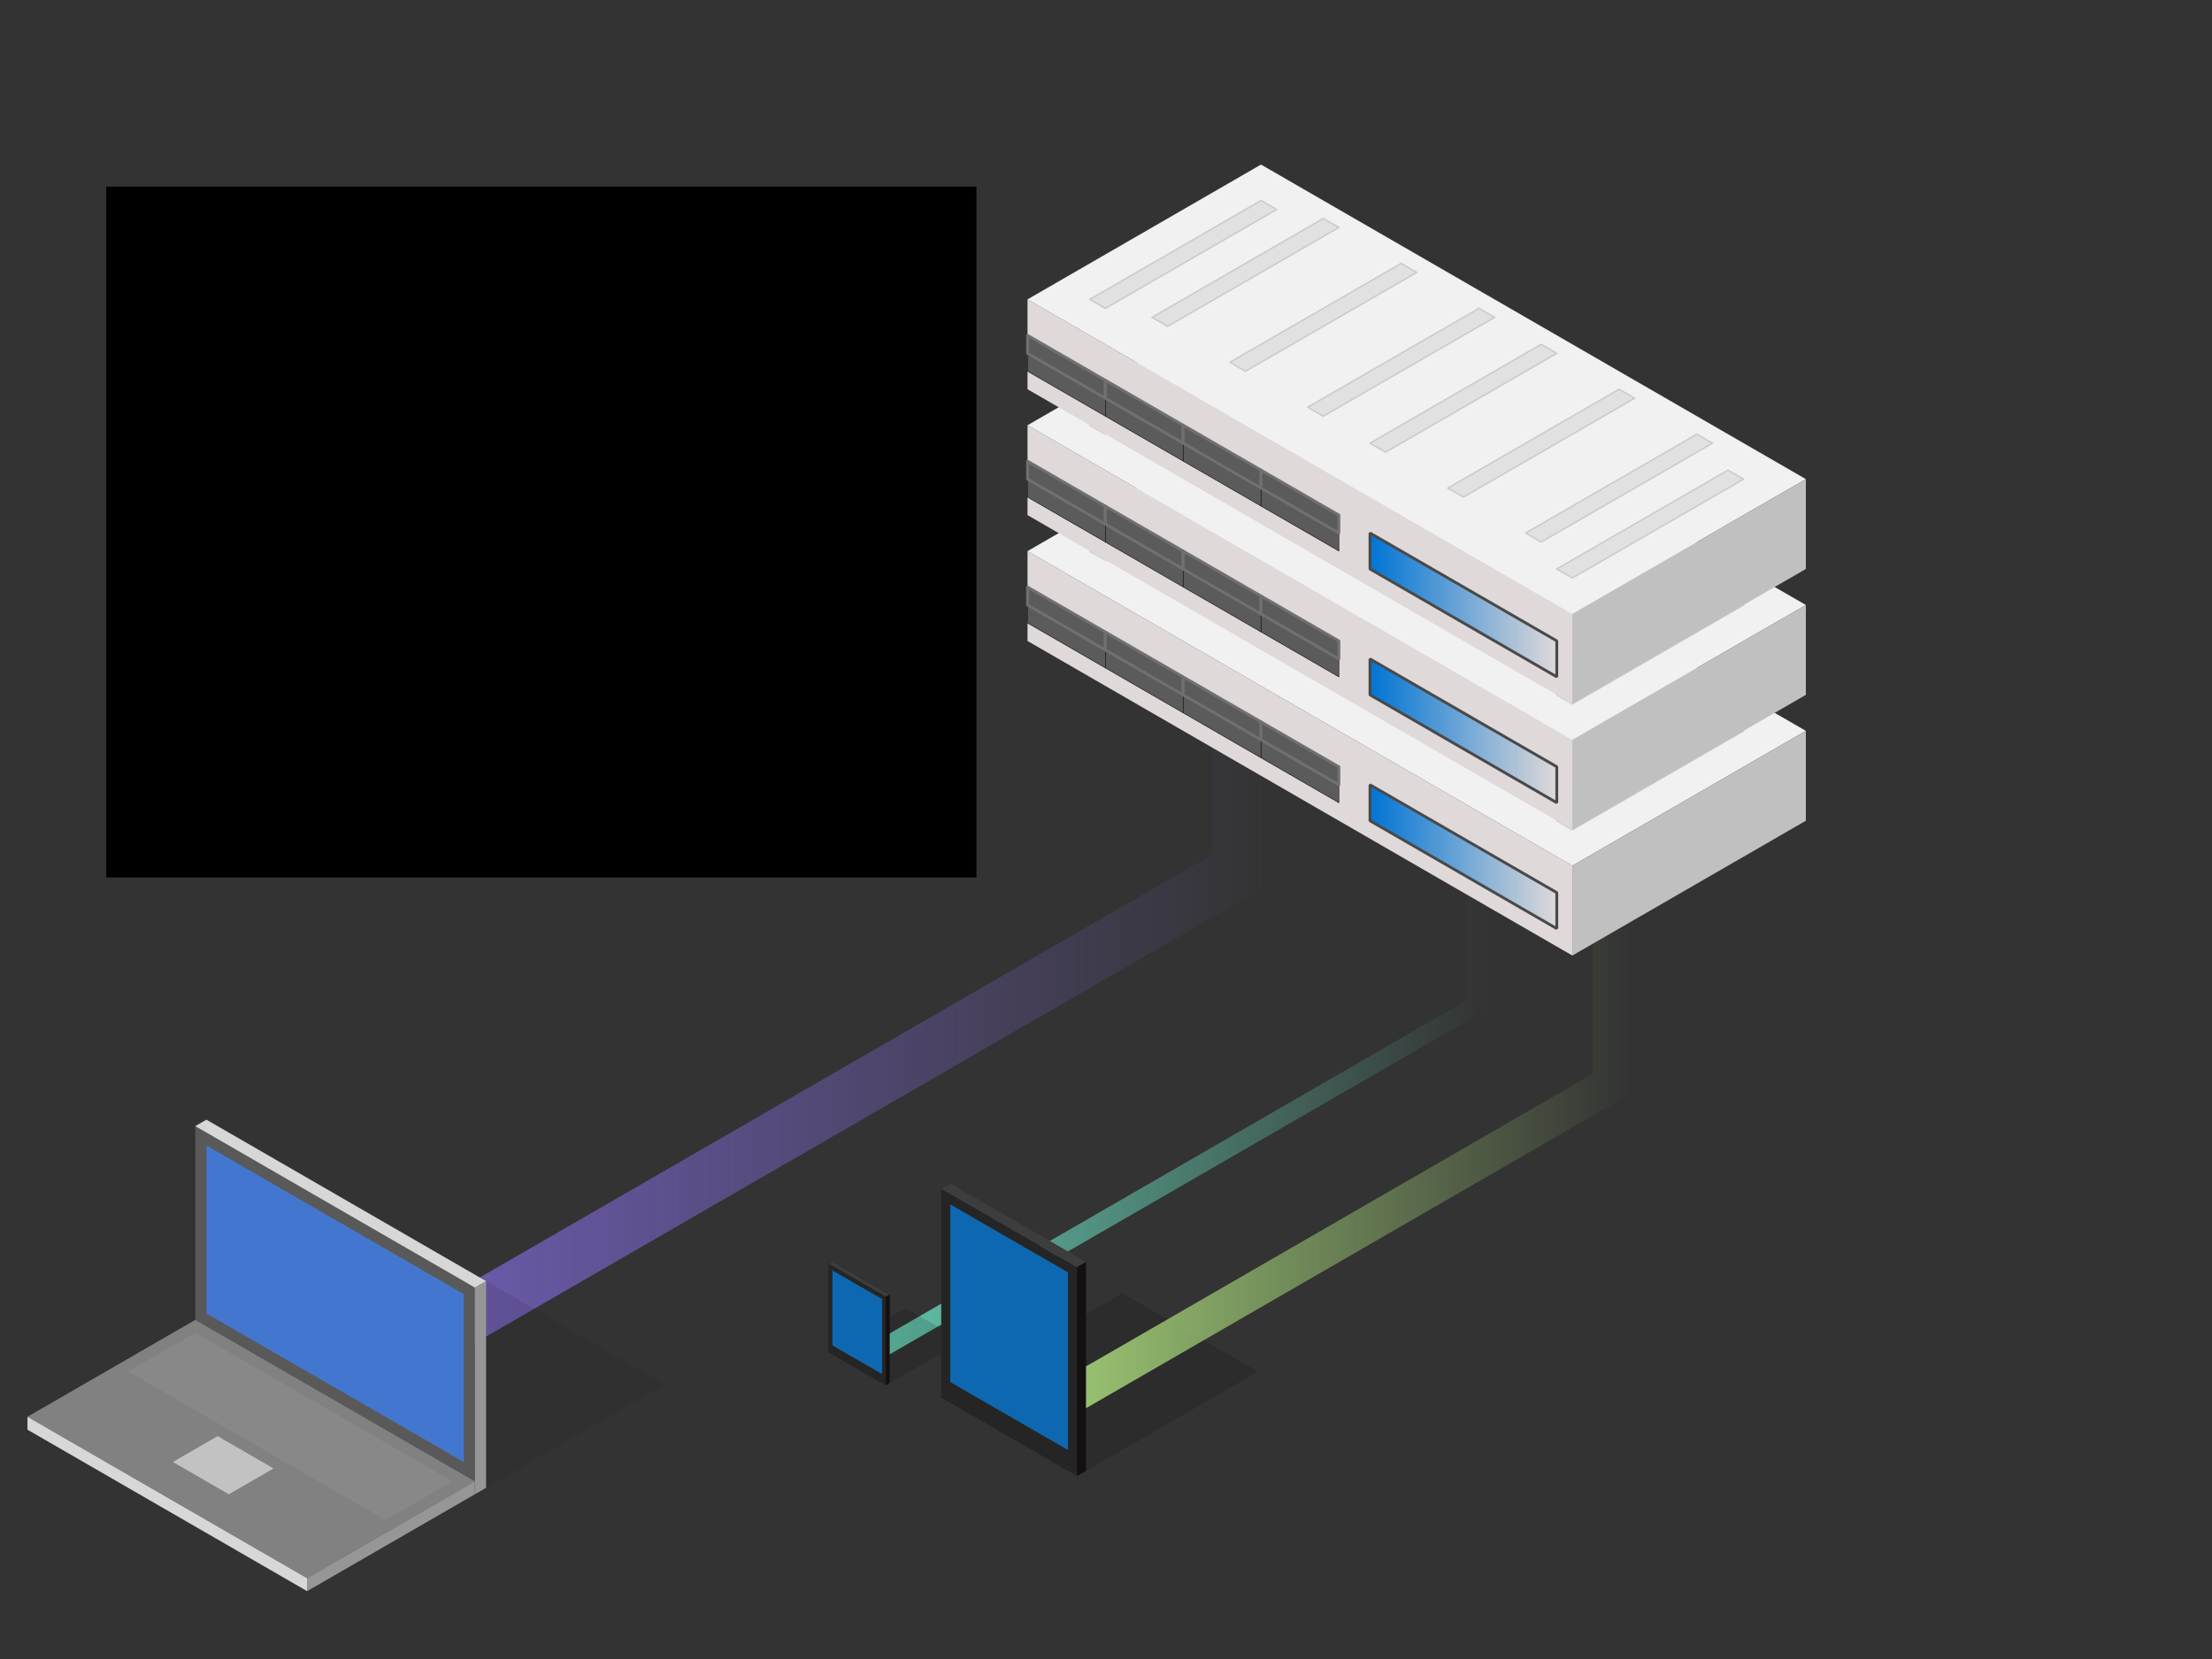
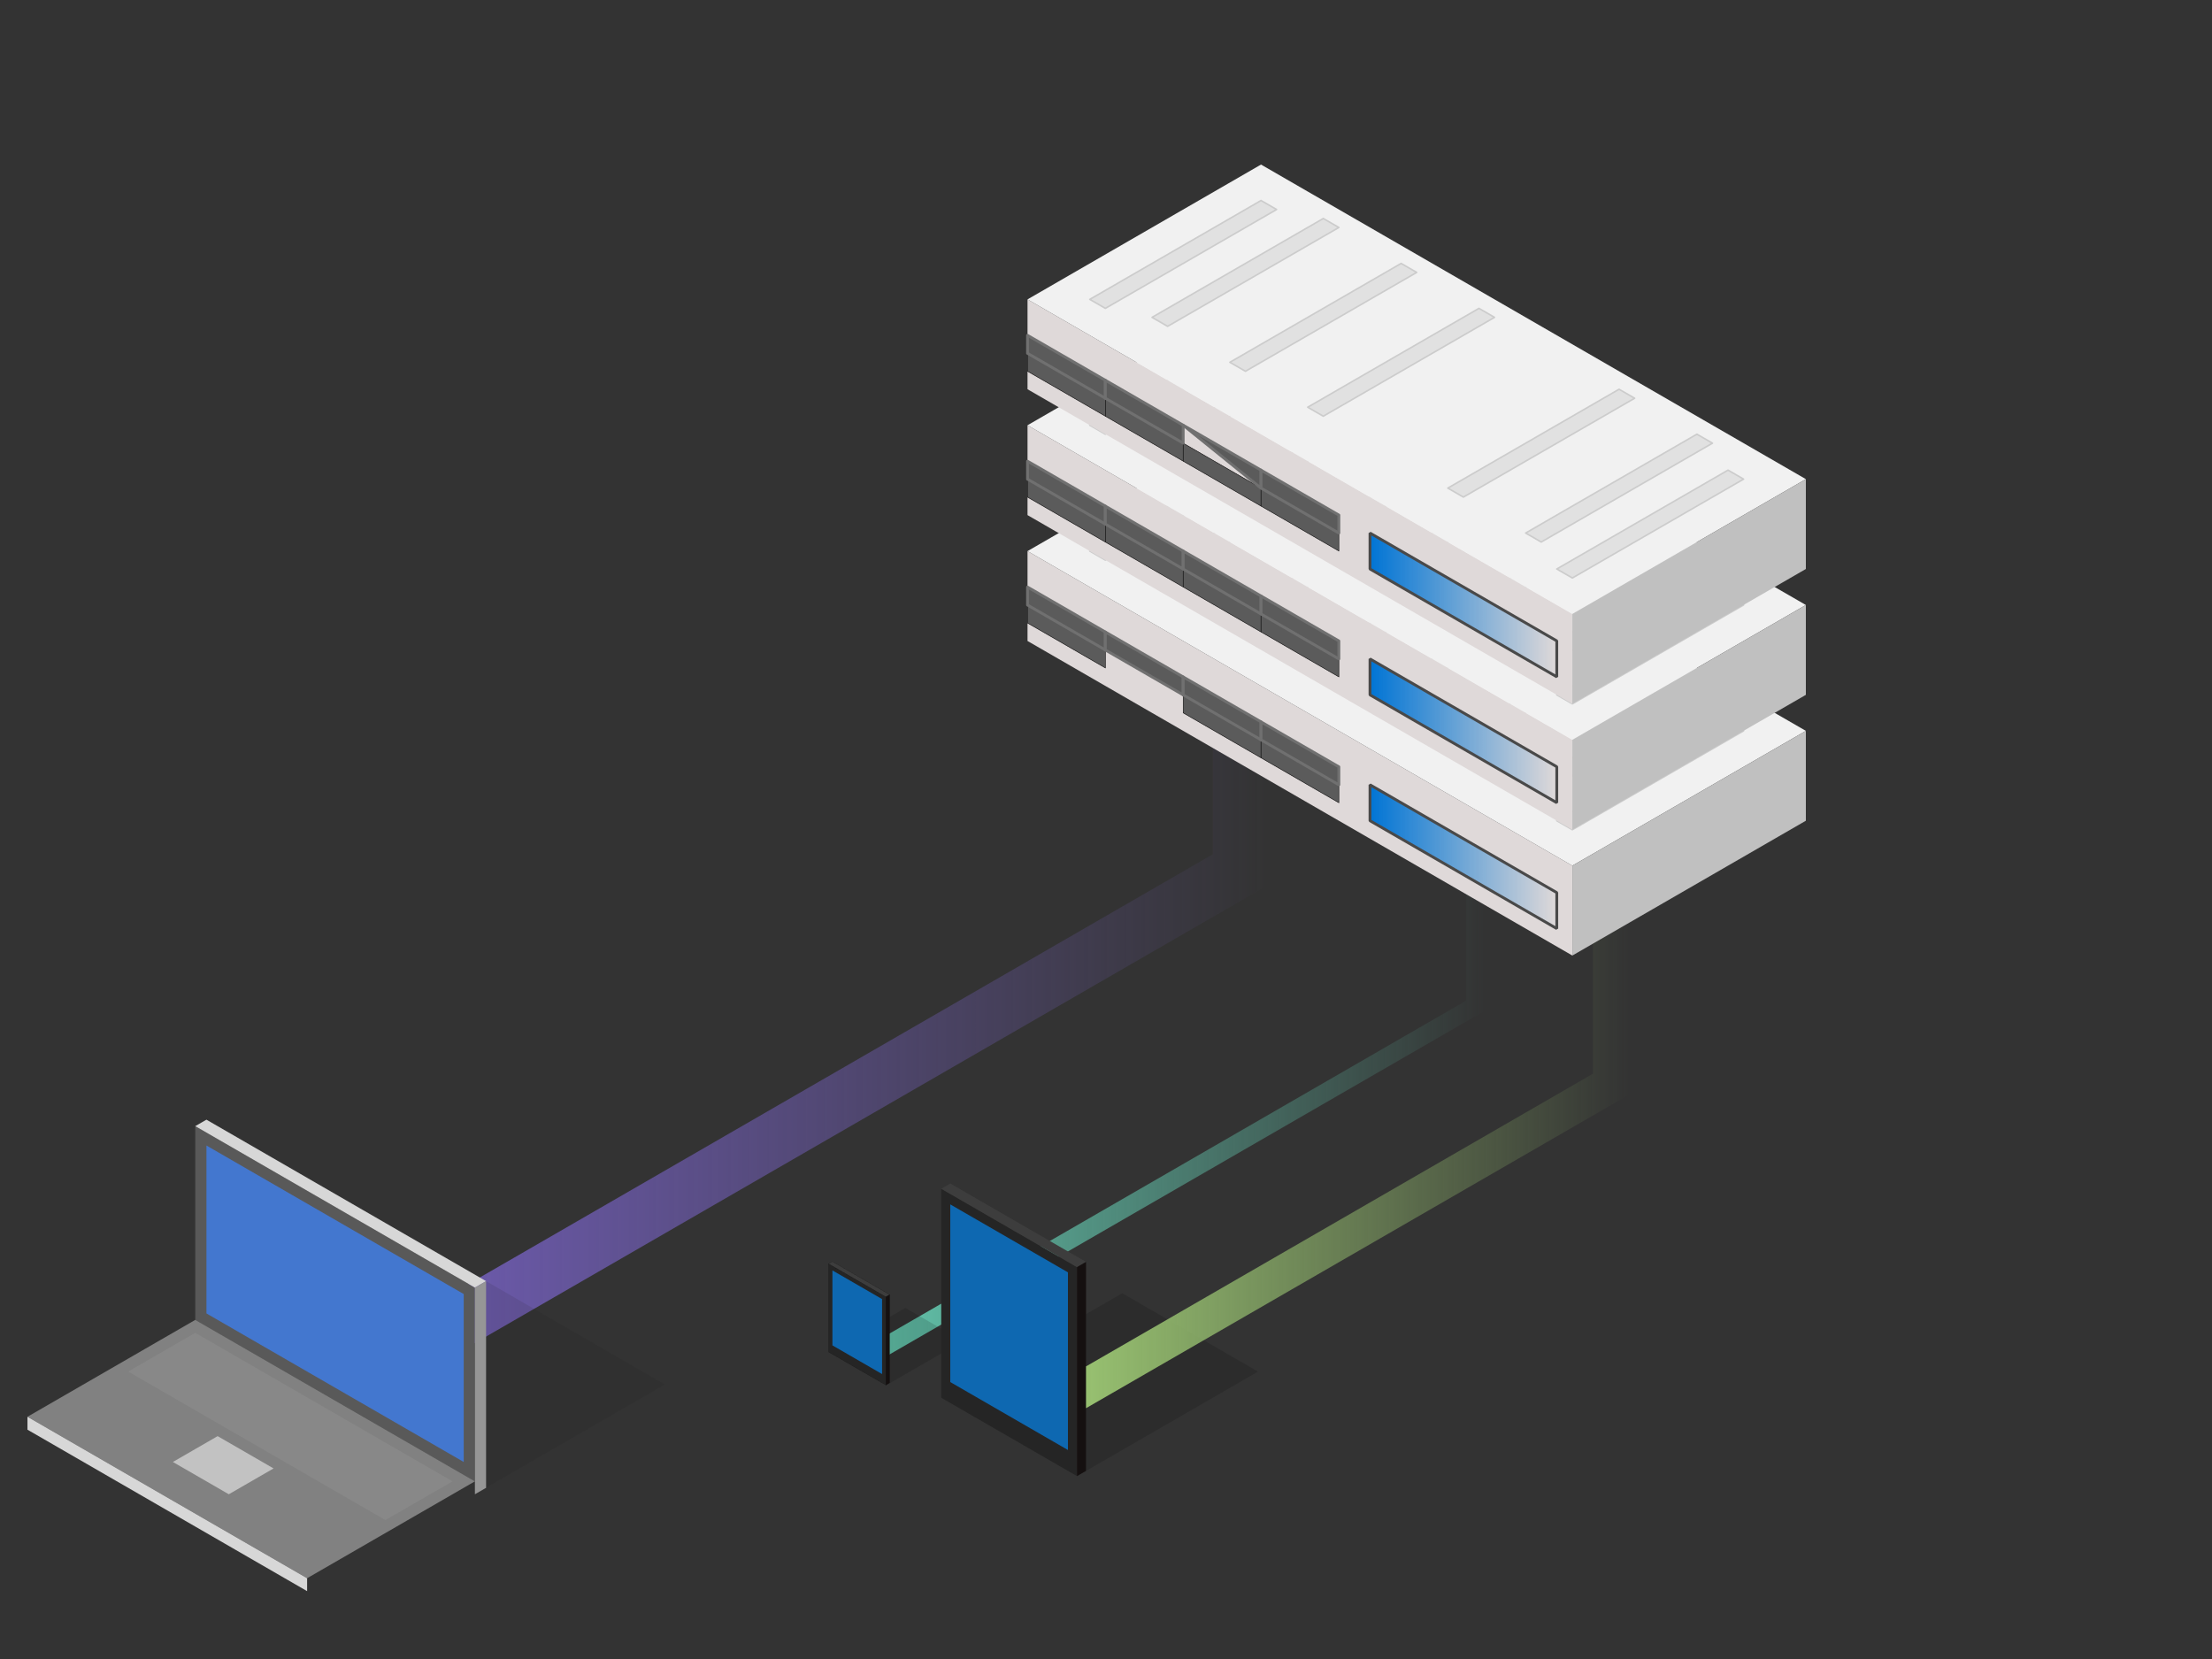
<svg xmlns="http://www.w3.org/2000/svg" xmlns:xlink="http://www.w3.org/1999/xlink" id="svg4583" version="1.1" viewBox="0 0 1058.333 793.75" height="3000" width="4000">
  <rect x="0" y="0" width="1058.333" height="793.75" fill="#333333" stroke="none" />
  <defs id="defs4577">
    <linearGradient id="linearGradient9256">
      <stop id="stop9252" offset="0" style="stop-color:#61c1a9;stop-opacity:1;" />
      <stop id="stop9254" offset="1" style="stop-color:#61c1a9;stop-opacity:0;" />
    </linearGradient>
    <linearGradient id="linearGradient9248">
      <stop id="stop9244" offset="0" style="stop-color:#97c070;stop-opacity:1;" />
      <stop id="stop9246" offset="1" style="stop-color:#97c070;stop-opacity:0;" />
    </linearGradient>
    <linearGradient id="linearGradient9240">
      <stop id="stop9236" offset="0" style="stop-color:#7661c1;stop-opacity:1;" />
      <stop id="stop9238" offset="1" style="stop-color:#7661c1;stop-opacity:0;" />
    </linearGradient>
    <linearGradient gradientUnits="userSpaceOnUse" y2="42" x2="424.485" y1="42" x1="320.297" id="linearGradient5836" xlink:href="#linearGradient5832-6-5" />
    <linearGradient id="linearGradient5832-6-5">
      <stop id="stop5828" offset="0" style="stop-color:#0074d4;stop-opacity:1;" />
      <stop id="stop5830" offset="1" style="stop-color:#0074d4;stop-opacity:0;" />
    </linearGradient>
    <linearGradient gradientUnits="userSpaceOnUse" y2="42" x2="424.485" y1="42" x1="320.297" id="linearGradient5836-2" xlink:href="#linearGradient5832-6-5" />
    <linearGradient gradientUnits="userSpaceOnUse" y2="42" x2="424.485" y1="42" x1="320.297" id="linearGradient5836-8" xlink:href="#linearGradient5832-6-5" />
    <linearGradient gradientUnits="userSpaceOnUse" y2="501.25" x2="606.218" y1="501.25" x1="147.224" id="linearGradient9242" xlink:href="#linearGradient9240" />
    <linearGradient gradientUnits="userSpaceOnUse" y2="483.75" x2="779.423" y1="483.75" x1="519.615" id="linearGradient9250" xlink:href="#linearGradient9248" />
    <linearGradient gradientUnits="userSpaceOnUse" y2="-48" x2="710.141" y1="-48" x1="424.352" id="linearGradient9258" xlink:href="#linearGradient9256" />
  </defs>
  <g style="display:inline" transform="translate(0,496.75)" id="layer1">
    <path id="path7017" d="M 424.352,152 710.141,-13 V -243 l -8.66,-5 V -18 L 424.352,142 Z" style="fill:url(#linearGradient9258);fill-opacity:1;stroke:none;stroke-width:0.265px;stroke-linecap:butt;stroke-linejoin:miter;stroke-opacity:1" />
  </g>
  <g style="display:inline" id="layer8">
    <path id="path6816" d="m 425.837,661.721 34.789,-20.086 -27.465,-15.857 -7.324,4.229 z" style="fill:#000000;fill-opacity:0.14;stroke:none;stroke-width:0.056px;stroke-linecap:butt;stroke-linejoin:miter;stroke-opacity:1" />
    <g id="g6813-6" style="display:inline" transform="matrix(0.211,0,0,0.211,350.765,621.127)">
      <path style="fill:#252525;fill-opacity:1;stroke:#000000;stroke-width:0.265px;stroke-linecap:butt;stroke-linejoin:miter;stroke-opacity:1" d="M 216.506,-78 346.41,-3 V 197 L 216.506,122 Z" id="path6777-1" />
      <path style="fill:#0e68b1;fill-opacity:1;stroke:none;stroke-width:0.265px;stroke-linecap:butt;stroke-linejoin:miter;stroke-opacity:1" d="M 225.167,-63 337.75,2 V 172 l -112.583,-65 z" id="path6779-5" />
      <path style="fill:#3d3d3d;fill-opacity:1;stroke:#000000;stroke-width:0.265px;stroke-linecap:butt;stroke-linejoin:miter;stroke-opacity:1" d="m 216.506,-78 8.66,-5 129.904,75 -8.66,5 z" id="path6781-5" />
      <path style="fill:#151010;fill-opacity:1;stroke:#000000;stroke-width:0.265px;stroke-linecap:butt;stroke-linejoin:miter;stroke-opacity:1" d="M 355.07,-8 V 192 l -8.66,5 V -3 Z" id="path6783-4" />
    </g>
    <g style="display:inline;stroke:none" id="g6813" transform="matrix(0.5,0,0,0.5,342.08,607.75)">
      <path style="fill:#252525;fill-opacity:1;stroke:none;stroke-width:0.265px;stroke-linecap:butt;stroke-linejoin:miter;stroke-opacity:1" d="M 216.506,-78 346.41,-3 V 197 L 216.506,122 Z" id="path6777" />
      <path style="fill:#0e68b1;fill-opacity:1;stroke:none;stroke-width:0.265px;stroke-linecap:butt;stroke-linejoin:miter;stroke-opacity:1" d="M 225.167,-63 337.75,2 V 172 l -112.583,-65 z" id="path6779" />
      <path style="fill:#3d3d3d;fill-opacity:1;stroke:none;stroke-width:0.265px;stroke-linecap:butt;stroke-linejoin:miter;stroke-opacity:1" d="m 216.506,-78 8.66,-5 129.904,75 -8.66,5 z" id="path6781" />
      <path style="fill:#151010;fill-opacity:1;stroke:none;stroke-width:0.265px;stroke-linecap:butt;stroke-linejoin:miter;stroke-opacity:1" d="M 355.07,-8 V 192 l -8.66,5 V -3 Z" id="path6783" />
    </g>
    <path id="path6816-7" d="m 519.615,703.75 82.272,-47.5 -64.952,-37.5 -17.321,10 z" style="fill:#000000;fill-opacity:0.14;stroke:none;stroke-width:0.132px;stroke-linecap:butt;stroke-linejoin:miter;stroke-opacity:1" />
    <path id="path6786" d="m 519.615,603.75 86.603,50 -86.603,50 z" style="fill:none;stroke:none;stroke-width:0.132px;stroke-linecap:butt;stroke-linejoin:miter;stroke-opacity:1" />
  </g>
  <g id="layer9">
    <path id="path7015" d="M 519.615,673.75 779.423,523.75 V 303.75 l -17.32,-10 V 513.75 L 519.615,653.75 Z" style="fill:url(#linearGradient9250);fill-opacity:1;stroke:none;stroke-width:0.265px;stroke-linecap:butt;stroke-linejoin:miter;stroke-opacity:1" />
  </g>
  <g id="layer10">
    <path id="path7020" d="m 173.205,673.75 433.013,-250 V 343.75 l -25.981,-15 v 80 l -433.013,250 z" style="fill:url(#linearGradient9242);stroke:none;stroke-width:0.265px;stroke-linecap:butt;stroke-linejoin:miter;stroke-opacity:1;fill-opacity:1" />
  </g>
  <g id="layer11">
    <g style="opacity:1" transform="matrix(0.618,0,0,0.618,-40.382,648.806)" id="g4571">
      <path style="fill:#595959;fill-opacity:1;stroke:none;stroke-width:0.265px;stroke-linecap:butt;stroke-linejoin:miter;stroke-opacity:1" d="M 216.506,-178 433.013,-53 V 97 L 216.506,-28 Z" id="path4520" />
      <path style="fill:#4377cf;fill-opacity:1;stroke:none;stroke-width:0.265px;stroke-linecap:butt;stroke-linejoin:miter;stroke-opacity:1" d="M 424.352,-48 V 82 L 225.167,-33 V -163 Z" id="path4522" />
-       <path style="fill:#969696;fill-opacity:1;stroke:none;stroke-width:0.265px;stroke-linecap:butt;stroke-linejoin:miter;stroke-opacity:1" d="m 303.109,182 129.904,-75 V 97 l -129.904,75 z" id="path4528" />
      <path style="fill:#d7d7d7;fill-opacity:1;stroke:none;stroke-width:0.265px;stroke-linecap:butt;stroke-linejoin:miter;stroke-opacity:1" d="m 216.506,-178 8.66,-5 216.506,125 -8.66,5 z" id="path4530" />
      <path style="fill:#969696;fill-opacity:1;stroke:none;stroke-width:0.265px;stroke-linecap:butt;stroke-linejoin:miter;stroke-opacity:1" d="M 441.673,-58 V 102 l -8.66,5 V -53 Z" id="path4532" />
      <path style="fill:#595959;fill-opacity:0.36;stroke:none;stroke-width:0.265px;stroke-linecap:butt;stroke-linejoin:miter;stroke-opacity:1" d="M 216.506,-18 164.545,12 363.731,127 415.692,97 Z" id="path4534" />
      <path style="fill:#b0b0b0;fill-opacity:1;stroke:none;stroke-width:0.265px;stroke-linecap:butt;stroke-linejoin:miter;stroke-opacity:1" d="M 233.827,62 277.128,87 242.487,107 199.186,82 Z" id="path4536" />
      <path style="fill:#d7d7d7;fill-opacity:0.474;stroke:none;stroke-width:0.265px;stroke-linecap:butt;stroke-linejoin:miter;stroke-opacity:1" d="M 216.506,-28 433.013,97 303.109,172 86.603,47 Z" id="path4538" />
      <path style="fill:#d7d7d7;fill-opacity:1;stroke:none;stroke-width:0.265px;stroke-linecap:butt;stroke-linejoin:miter;stroke-opacity:1" d="M 86.603,47 303.109,172 V 182 L 86.603,57 Z" id="path4540" />
    </g>
    <path id="path4575" d="m 232.562,612.963 85.629,49.438 -85.629,49.438 z" style="display:inline;opacity:1;fill:#1e1e1e;fill-opacity:0.112;stroke:none;stroke-width:0.164px;stroke-linecap:butt;stroke-linejoin:miter;stroke-opacity:1" />
  </g>
  <g style="display:inline" id="layer5">
    <g transform="matrix(0.86,0,0,0.86,379.901,373.758)" id="g5954">
      <path style="fill:#dfd9d9;fill-opacity:1;stroke:none;stroke-width:0.265px;stroke-linecap:butt;stroke-linejoin:miter;stroke-opacity:1" d="M 129.904,-128 433.013,47 v 50 l -303.109,-175 z" id="path5783" />
      <path style="fill:#f1f1f1;fill-opacity:1;stroke:none;stroke-width:0.265px;stroke-linecap:butt;stroke-linejoin:miter;stroke-opacity:1" d="m 129.904,-128 129.904,-75 303.109,175 -129.904,75 z" id="path5785" />
      <path style="fill:#c0c0c0;fill-opacity:1;stroke:none;stroke-width:0.265px;stroke-linecap:butt;stroke-linejoin:miter;stroke-opacity:1" d="m 562.917,-28 v 50 L 433.013,97 V 47 Z" id="path5787" />
      <path style="fill:#5b5b5b;fill-opacity:1;stroke:#000000;stroke-width:0.265px;stroke-linecap:butt;stroke-linejoin:miter;stroke-opacity:1" d="m 129.904,-88 43.301,25 v -10 l -43.301,-25 z" id="path5797" />
-       <path style="fill:#5b5b5b;fill-opacity:1;stroke:#000000;stroke-width:0.265px;stroke-linecap:butt;stroke-linejoin:miter;stroke-opacity:1" d="m 173.205,-73 43.301,25 v 10 l -43.301,-25 z" id="path5799" />
      <path style="fill:#5b5b5b;fill-opacity:1;stroke:#000000;stroke-width:0.265px;stroke-linecap:butt;stroke-linejoin:miter;stroke-opacity:1" d="m 216.506,-48 43.301,25 v 10 l -43.301,-25 z" id="path5801" />
      <path style="fill:#5b5b5b;fill-opacity:1;stroke:#000000;stroke-width:0.265px;stroke-linecap:butt;stroke-linejoin:miter;stroke-opacity:1" d="M 259.808,-23 303.109,2 V 12 l -43.301,-25 z" id="path5803" />
      <path style="fill:#5b5b5b;fill-opacity:1;stroke:#707070;stroke-width:1.565;stroke-linecap:butt;stroke-linejoin:round;stroke-miterlimit:4;stroke-dasharray:none;stroke-opacity:1;paint-order:markers fill stroke" d="m 129.904,-108 43.301,25 v 10 l -43.301,-25 z" id="path5805" />
      <path style="fill:#5b5b5b;fill-opacity:1;stroke:#707070;stroke-width:1.565;stroke-linecap:butt;stroke-linejoin:round;stroke-miterlimit:4;stroke-dasharray:none;stroke-opacity:1;paint-order:markers fill stroke" d="m 173.205,-83 43.301,25 v 10 l -43.301,-25 z" id="path5805-3" />
      <path style="fill:#5b5b5b;fill-opacity:1;stroke:#707070;stroke-width:1.565;stroke-linecap:butt;stroke-linejoin:round;stroke-miterlimit:4;stroke-dasharray:none;stroke-opacity:1;paint-order:markers fill stroke" d="m 216.506,-58 43.301,25 v 10 l -43.301,-25 z" id="path5822" />
      <path style="fill:#5b5b5b;fill-opacity:1;stroke:#707070;stroke-width:1.565;stroke-linecap:butt;stroke-linejoin:round;stroke-miterlimit:4;stroke-dasharray:none;stroke-opacity:1;paint-order:markers fill stroke" d="m 259.808,-33 43.301,25 V 2 L 259.808,-23 Z" id="path5824" />
      <path style="opacity:1;fill:url(#linearGradient5836);fill-opacity:1;stroke:#494949;stroke-width:1.565;stroke-linecap:butt;stroke-linejoin:bevel;stroke-miterlimit:4;stroke-dasharray:none;stroke-opacity:1" d="M 320.429,2 424.352,62 V 82 L 320.429,22 Z" id="path5826" />
      <path style="fill:#e1e1e1;fill-opacity:1;stroke:#cccccc;stroke-width:0.865;stroke-linecap:butt;stroke-linejoin:round;stroke-miterlimit:4;stroke-dasharray:none;stroke-opacity:1;paint-order:stroke markers fill" d="m 164.545,-128 95.263,-55 8.66,5 -95.263,55 z" id="path5838" />
      <path style="fill:#e1e1e1;fill-opacity:1;stroke:#cccccc;stroke-width:0.865;stroke-linecap:butt;stroke-linejoin:round;stroke-miterlimit:4;stroke-dasharray:none;stroke-opacity:1;paint-order:stroke markers fill" d="m 433.013,27 95.263,-55 -8.66,-5 -95.263,55 z" id="path5842" />
      <path style="fill:#e1e1e1;fill-opacity:1;stroke:#cccccc;stroke-width:0.865;stroke-linecap:butt;stroke-linejoin:round;stroke-miterlimit:4;stroke-dasharray:none;stroke-opacity:1;paint-order:stroke markers fill" d="m 415.692,7 95.263,-55 -8.66,-5 -95.263,55 z" id="path5842-6" />
      <path style="fill:#e1e1e1;fill-opacity:1;stroke:#cccccc;stroke-width:0.865;stroke-linecap:butt;stroke-linejoin:round;stroke-miterlimit:4;stroke-dasharray:none;stroke-opacity:1;paint-order:stroke markers fill" d="m 207.846,-113 95.263,-55 -8.66,-5 -95.263,55 z" id="path5842-6-7" />
      <path style="fill:#e1e1e1;fill-opacity:1;stroke:#cccccc;stroke-width:0.865;stroke-linecap:butt;stroke-linejoin:round;stroke-miterlimit:4;stroke-dasharray:none;stroke-opacity:1;paint-order:stroke markers fill" d="m 251.147,-88 95.263,-55 -8.66,-5 -95.263,55 z" id="path5842-6-7-5" />
      <path style="fill:#e1e1e1;fill-opacity:1;stroke:#cccccc;stroke-width:0.865;stroke-linecap:butt;stroke-linejoin:round;stroke-miterlimit:4;stroke-dasharray:none;stroke-opacity:1;paint-order:stroke markers fill" d="m 372.391,-18 95.263,-55 -8.66,-5 -95.263,55 z" id="path5842-6-7-5-3" />
      <path style="fill:#e1e1e1;fill-opacity:1;stroke:#cccccc;stroke-width:0.865;stroke-linecap:butt;stroke-linejoin:round;stroke-miterlimit:4;stroke-dasharray:none;stroke-opacity:1;paint-order:stroke markers fill" d="m 329.09,-43 95.263,-55 -8.66,-5 -95.263,55 z" id="path5842-6-7-5-3-5" />
      <path style="fill:#e1e1e1;fill-opacity:1;stroke:#cccccc;stroke-width:0.865;stroke-linecap:butt;stroke-linejoin:round;stroke-miterlimit:4;stroke-dasharray:none;stroke-opacity:1;paint-order:stroke markers fill" d="M 294.449,-63 389.711,-118 381.051,-123 285.788,-68 Z" id="path5842-6-7-5-3-5-6" />
    </g>
    <g transform="matrix(0.86,0,0,0.86,379.901,313.537)" id="g5954-2">
      <path style="fill:#dfd9d9;fill-opacity:1;stroke:none;stroke-width:0.265px;stroke-linecap:butt;stroke-linejoin:miter;stroke-opacity:1" d="M 129.904,-128 433.013,47 v 50 l -303.109,-175 z" id="path5783-7" />
      <path style="fill:#f1f1f1;fill-opacity:1;stroke:none;stroke-width:0.265px;stroke-linecap:butt;stroke-linejoin:miter;stroke-opacity:1" d="m 129.904,-128 129.904,-75 303.109,175 -129.904,75 z" id="path5785-0" />
      <path style="fill:#c0c0c0;fill-opacity:1;stroke:none;stroke-width:0.265px;stroke-linecap:butt;stroke-linejoin:miter;stroke-opacity:1" d="m 562.917,-28 v 50 L 433.013,97 V 47 Z" id="path5787-9" />
      <path style="fill:#5b5b5b;fill-opacity:1;stroke:#000000;stroke-width:0.265px;stroke-linecap:butt;stroke-linejoin:miter;stroke-opacity:1" d="m 129.904,-88 43.301,25 v -10 l -43.301,-25 z" id="path5797-3" />
      <path style="fill:#5b5b5b;fill-opacity:1;stroke:#000000;stroke-width:0.265px;stroke-linecap:butt;stroke-linejoin:miter;stroke-opacity:1" d="m 173.205,-73 43.301,25 v 10 l -43.301,-25 z" id="path5799-6" />
      <path style="fill:#5b5b5b;fill-opacity:1;stroke:#000000;stroke-width:0.265px;stroke-linecap:butt;stroke-linejoin:miter;stroke-opacity:1" d="m 216.506,-48 43.301,25 v 10 l -43.301,-25 z" id="path5801-0" />
      <path style="fill:#5b5b5b;fill-opacity:1;stroke:#000000;stroke-width:0.265px;stroke-linecap:butt;stroke-linejoin:miter;stroke-opacity:1" d="M 259.808,-23 303.109,2 V 12 l -43.301,-25 z" id="path5803-6" />
      <path style="fill:#5b5b5b;fill-opacity:1;stroke:#707070;stroke-width:1.565;stroke-linecap:butt;stroke-linejoin:round;stroke-miterlimit:4;stroke-dasharray:none;stroke-opacity:1;paint-order:markers fill stroke" d="m 129.904,-108 43.301,25 v 10 l -43.301,-25 z" id="path5805-2" />
      <path style="fill:#5b5b5b;fill-opacity:1;stroke:#707070;stroke-width:1.565;stroke-linecap:butt;stroke-linejoin:round;stroke-miterlimit:4;stroke-dasharray:none;stroke-opacity:1;paint-order:markers fill stroke" d="m 173.205,-83 43.301,25 v 10 l -43.301,-25 z" id="path5805-3-6" />
      <path style="fill:#5b5b5b;fill-opacity:1;stroke:#707070;stroke-width:1.565;stroke-linecap:butt;stroke-linejoin:round;stroke-miterlimit:4;stroke-dasharray:none;stroke-opacity:1;paint-order:markers fill stroke" d="m 216.506,-58 43.301,25 v 10 l -43.301,-25 z" id="path5822-1" />
      <path style="fill:#5b5b5b;fill-opacity:1;stroke:#707070;stroke-width:1.565;stroke-linecap:butt;stroke-linejoin:round;stroke-miterlimit:4;stroke-dasharray:none;stroke-opacity:1;paint-order:markers fill stroke" d="m 259.808,-33 43.301,25 V 2 L 259.808,-23 Z" id="path5824-8" />
      <path style="opacity:1;fill:url(#linearGradient5836-2);fill-opacity:1;stroke:#494949;stroke-width:1.565;stroke-linecap:butt;stroke-linejoin:bevel;stroke-miterlimit:4;stroke-dasharray:none;stroke-opacity:1" d="M 320.429,2 424.352,62 V 82 L 320.429,22 Z" id="path5826-7" />
      <path style="fill:#e1e1e1;fill-opacity:1;stroke:#cccccc;stroke-width:0.865;stroke-linecap:butt;stroke-linejoin:round;stroke-miterlimit:4;stroke-dasharray:none;stroke-opacity:1;paint-order:stroke markers fill" d="m 164.545,-128 95.263,-55 8.66,5 -95.263,55 z" id="path5838-9" />
      <path style="fill:#e1e1e1;fill-opacity:1;stroke:#cccccc;stroke-width:0.865;stroke-linecap:butt;stroke-linejoin:round;stroke-miterlimit:4;stroke-dasharray:none;stroke-opacity:1;paint-order:stroke markers fill" d="m 433.013,27 95.263,-55 -8.66,-5 -95.263,55 z" id="path5842-2" />
      <path style="fill:#e1e1e1;fill-opacity:1;stroke:#cccccc;stroke-width:0.865;stroke-linecap:butt;stroke-linejoin:round;stroke-miterlimit:4;stroke-dasharray:none;stroke-opacity:1;paint-order:stroke markers fill" d="m 415.692,7 95.263,-55 -8.66,-5 -95.263,55 z" id="path5842-6-0" />
      <path style="fill:#e1e1e1;fill-opacity:1;stroke:#cccccc;stroke-width:0.865;stroke-linecap:butt;stroke-linejoin:round;stroke-miterlimit:4;stroke-dasharray:none;stroke-opacity:1;paint-order:stroke markers fill" d="m 207.846,-113 95.263,-55 -8.66,-5 -95.263,55 z" id="path5842-6-7-2" />
      <path style="fill:#e1e1e1;fill-opacity:1;stroke:#cccccc;stroke-width:0.865;stroke-linecap:butt;stroke-linejoin:round;stroke-miterlimit:4;stroke-dasharray:none;stroke-opacity:1;paint-order:stroke markers fill" d="m 251.147,-88 95.263,-55 -8.66,-5 -95.263,55 z" id="path5842-6-7-5-37" />
      <path style="fill:#e1e1e1;fill-opacity:1;stroke:#cccccc;stroke-width:0.865;stroke-linecap:butt;stroke-linejoin:round;stroke-miterlimit:4;stroke-dasharray:none;stroke-opacity:1;paint-order:stroke markers fill" d="m 372.391,-18 95.263,-55 -8.66,-5 -95.263,55 z" id="path5842-6-7-5-3-59" />
      <path style="fill:#e1e1e1;fill-opacity:1;stroke:#cccccc;stroke-width:0.865;stroke-linecap:butt;stroke-linejoin:round;stroke-miterlimit:4;stroke-dasharray:none;stroke-opacity:1;paint-order:stroke markers fill" d="m 329.09,-43 95.263,-55 -8.66,-5 -95.263,55 z" id="path5842-6-7-5-3-5-2" />
      <path style="fill:#e1e1e1;fill-opacity:1;stroke:#cccccc;stroke-width:0.865;stroke-linecap:butt;stroke-linejoin:round;stroke-miterlimit:4;stroke-dasharray:none;stroke-opacity:1;paint-order:stroke markers fill" d="M 294.449,-63 389.711,-118 381.051,-123 285.788,-68 Z" id="path5842-6-7-5-3-5-6-2" />
    </g>
    <g transform="matrix(0.86,0,0,0.86,379.901,253.316)" id="g5954-3">
      <path style="fill:#dfd9d9;fill-opacity:1;stroke:none;stroke-width:0.265px;stroke-linecap:butt;stroke-linejoin:miter;stroke-opacity:1" d="M 129.904,-128 433.013,47 v 50 l -303.109,-175 z" id="path5783-6" />
      <path style="fill:#f1f1f1;fill-opacity:1;stroke:none;stroke-width:0.265px;stroke-linecap:butt;stroke-linejoin:miter;stroke-opacity:1" d="m 129.904,-128 129.904,-75 303.109,175 -129.904,75 z" id="path5785-1" />
      <path style="fill:#c0c0c0;fill-opacity:1;stroke:none;stroke-width:0.265px;stroke-linecap:butt;stroke-linejoin:miter;stroke-opacity:1" d="m 562.917,-28 v 50 L 433.013,97 V 47 Z" id="path5787-2" />
      <path style="fill:#5b5b5b;fill-opacity:1;stroke:#000000;stroke-width:0.265px;stroke-linecap:butt;stroke-linejoin:miter;stroke-opacity:1" d="m 129.904,-88 43.301,25 v -10 l -43.301,-25 z" id="path5797-9" />
      <path style="fill:#5b5b5b;fill-opacity:1;stroke:#000000;stroke-width:0.265px;stroke-linecap:butt;stroke-linejoin:miter;stroke-opacity:1" d="m 173.205,-73 43.301,25 v 10 l -43.301,-25 z" id="path5799-3" />
      <path style="fill:#5b5b5b;fill-opacity:1;stroke:#000000;stroke-width:0.265px;stroke-linecap:butt;stroke-linejoin:miter;stroke-opacity:1" d="m 216.506,-48 43.301,25 v 10 l -43.301,-25 z" id="path5801-1" />
      <path style="fill:#5b5b5b;fill-opacity:1;stroke:#000000;stroke-width:0.265px;stroke-linecap:butt;stroke-linejoin:miter;stroke-opacity:1" d="M 259.808,-23 303.109,2 V 12 l -43.301,-25 z" id="path5803-9" />
      <path style="fill:#5b5b5b;fill-opacity:1;stroke:#707070;stroke-width:1.565;stroke-linecap:butt;stroke-linejoin:round;stroke-miterlimit:4;stroke-dasharray:none;stroke-opacity:1;paint-order:markers fill stroke" d="m 129.904,-108 43.301,25 v 10 l -43.301,-25 z" id="path5805-4" />
      <path style="fill:#5b5b5b;fill-opacity:1;stroke:#707070;stroke-width:1.565;stroke-linecap:butt;stroke-linejoin:round;stroke-miterlimit:4;stroke-dasharray:none;stroke-opacity:1;paint-order:markers fill stroke" d="m 173.205,-83 43.301,25 v 10 l -43.301,-25 z" id="path5805-3-7" />
-       <path style="fill:#5b5b5b;fill-opacity:1;stroke:#707070;stroke-width:1.565;stroke-linecap:butt;stroke-linejoin:round;stroke-miterlimit:4;stroke-dasharray:none;stroke-opacity:1;paint-order:markers fill stroke" d="m 216.506,-58 43.301,25 v 10 l -43.301,-25 z" id="path5822-8" />
+       <path style="fill:#5b5b5b;fill-opacity:1;stroke:#707070;stroke-width:1.565;stroke-linecap:butt;stroke-linejoin:round;stroke-miterlimit:4;stroke-dasharray:none;stroke-opacity:1;paint-order:markers fill stroke" d="m 216.506,-58 43.301,25 v 10 z" id="path5822-8" />
      <path style="fill:#5b5b5b;fill-opacity:1;stroke:#707070;stroke-width:1.565;stroke-linecap:butt;stroke-linejoin:round;stroke-miterlimit:4;stroke-dasharray:none;stroke-opacity:1;paint-order:markers fill stroke" d="m 259.808,-33 43.301,25 V 2 L 259.808,-23 Z" id="path5824-4" />
      <path style="opacity:1;fill:url(#linearGradient5836-8);fill-opacity:1;stroke:#494949;stroke-width:1.565;stroke-linecap:butt;stroke-linejoin:bevel;stroke-miterlimit:4;stroke-dasharray:none;stroke-opacity:1" d="M 320.429,2 424.352,62 V 82 L 320.429,22 Z" id="path5826-5" />
      <path style="fill:#e1e1e1;fill-opacity:1;stroke:#cccccc;stroke-width:0.865;stroke-linecap:butt;stroke-linejoin:round;stroke-miterlimit:4;stroke-dasharray:none;stroke-opacity:1;paint-order:stroke markers fill" d="m 164.545,-128 95.263,-55 8.66,5 -95.263,55 z" id="path5838-0" />
      <path style="fill:#e1e1e1;fill-opacity:1;stroke:#cccccc;stroke-width:0.865;stroke-linecap:butt;stroke-linejoin:round;stroke-miterlimit:4;stroke-dasharray:none;stroke-opacity:1;paint-order:stroke markers fill" d="m 433.013,27 95.263,-55 -8.66,-5 -95.263,55 z" id="path5842-3" />
      <path style="fill:#e1e1e1;fill-opacity:1;stroke:#cccccc;stroke-width:0.865;stroke-linecap:butt;stroke-linejoin:round;stroke-miterlimit:4;stroke-dasharray:none;stroke-opacity:1;paint-order:stroke markers fill" d="m 415.692,7 95.263,-55 -8.66,-5 -95.263,55 z" id="path5842-6-6" />
      <path style="fill:#e1e1e1;fill-opacity:1;stroke:#cccccc;stroke-width:0.865;stroke-linecap:butt;stroke-linejoin:round;stroke-miterlimit:4;stroke-dasharray:none;stroke-opacity:1;paint-order:stroke markers fill" d="m 207.846,-113 95.263,-55 -8.66,-5 -95.263,55 z" id="path5842-6-7-1" />
      <path style="fill:#e1e1e1;fill-opacity:1;stroke:#cccccc;stroke-width:0.865;stroke-linecap:butt;stroke-linejoin:round;stroke-miterlimit:4;stroke-dasharray:none;stroke-opacity:1;paint-order:stroke markers fill" d="m 251.147,-88 95.263,-55 -8.66,-5 -95.263,55 z" id="path5842-6-7-5-0" />
      <path style="fill:#e1e1e1;fill-opacity:1;stroke:#cccccc;stroke-width:0.865;stroke-linecap:butt;stroke-linejoin:round;stroke-miterlimit:4;stroke-dasharray:none;stroke-opacity:1;paint-order:stroke markers fill" d="m 372.391,-18 95.263,-55 -8.66,-5 -95.263,55 z" id="path5842-6-7-5-3-6" />
-       <path style="fill:#e1e1e1;fill-opacity:1;stroke:#cccccc;stroke-width:0.865;stroke-linecap:butt;stroke-linejoin:round;stroke-miterlimit:4;stroke-dasharray:none;stroke-opacity:1;paint-order:stroke markers fill" d="m 329.09,-43 95.263,-55 -8.66,-5 -95.263,55 z" id="path5842-6-7-5-3-5-3" />
      <path style="fill:#e1e1e1;fill-opacity:1;stroke:#cccccc;stroke-width:0.865;stroke-linecap:butt;stroke-linejoin:round;stroke-miterlimit:4;stroke-dasharray:none;stroke-opacity:1;paint-order:stroke markers fill" d="M 294.449,-63 389.711,-118 381.051,-123 285.788,-68 Z" id="path5842-6-7-5-3-5-6-20" />
    </g>
  </g>
  <g id="layer12">
    <flowRoot transform="matrix(0.265,0,0,0.265,24.81,30.448)" style="font-style:normal;font-variant:normal;font-weight:normal;font-stretch:normal;font-size:10.667px;line-height:1.25;font-family:'Liberation Sans';-inkscape-font-specification:'Liberation Sans, Normal';font-variant-ligatures:normal;font-variant-caps:normal;font-variant-numeric:normal;font-feature-settings:normal;text-align:start;letter-spacing:0px;word-spacing:0px;writing-mode:lr-tb;text-anchor:start;fill:#000000;fill-opacity:1;stroke:none" id="flowRoot9261" xml:space="preserve">
      <flowRegion id="flowRegion9263">
-         <rect y="222.047" x="98.195" height="1247.244" width="1571.12" id="rect9265" />
-       </flowRegion>
+         </flowRegion>
      <flowPara style="font-size:192px" id="flowPara9267">Schluss mit Papierbergen!</flowPara>
      <flowPara id="flowPara9275" style="font-size:96px" />
      <flowPara id="flowPara9277" style="font-size:96px" />
      <flowPara id="flowPara9279" style="font-size:96px" />
      <flowPara id="flowPara9281" style="font-size:96px" />
      <flowPara id="flowPara9283" style="font-size:96px" />
      <flowPara id="flowPara9285" style="font-size:96px" />
      <flowPara id="flowPara9287" style="font-size:96px" />
      <flowPara style="font-size:96px" id="flowPara9269">Alle Dokumente auf allen Geräten. Sicher. Einfach. Von überall.</flowPara>
      <flowPara style="font-size:96px" id="flowPara9271" />
      <flowPara style="font-size:96px" id="flowPara9273" />
    </flowRoot>
  </g>
</svg>